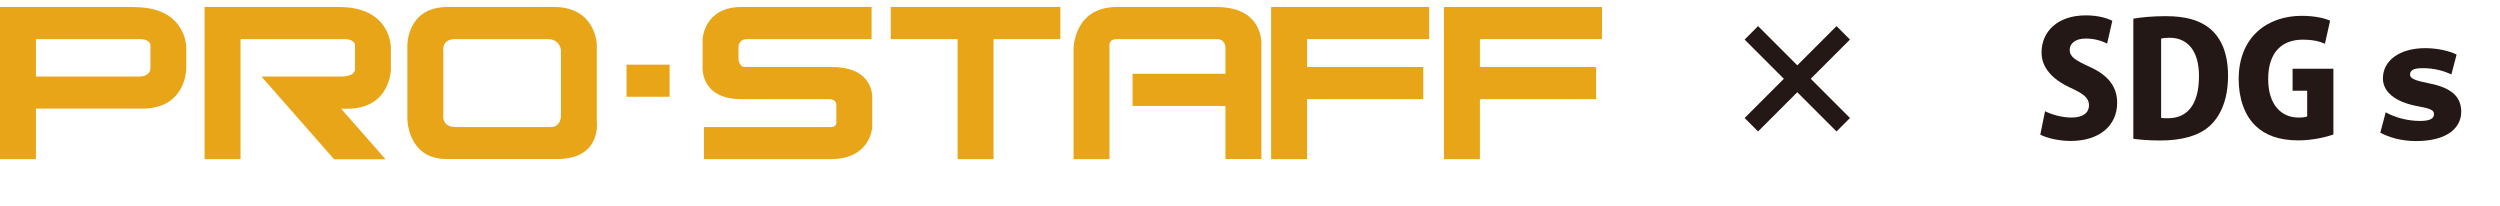
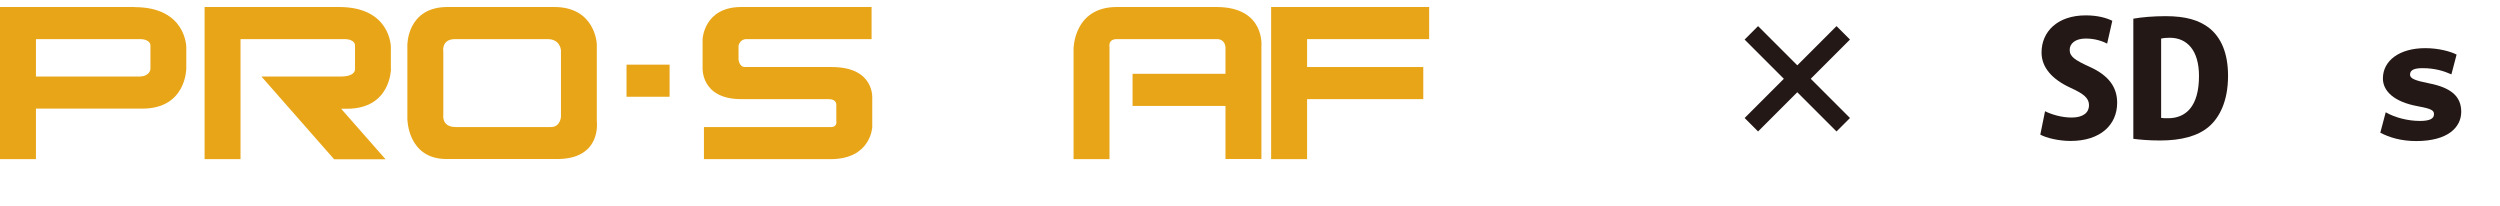
<svg xmlns="http://www.w3.org/2000/svg" id="b" viewBox="0 0 221.18 18.21">
  <defs>
    <style>.d{fill:#e8a517;}.e{fill:#231815;}</style>
  </defs>
  <g id="c">
    <g>
      <g>
-         <polygon class="d" points="93.81 .62 78.81 .62 78.81 3.46 84.72 3.46 84.72 14.08 87.9 14.08 87.9 3.46 93.81 3.46 93.81 .62" />
        <path class="d" d="M49.04,.62h-9.45c-3.6,0-3.55,3.39-3.55,3.39v6.5s0,3.56,3.47,3.56h9.78c3.99,0,3.51-3.36,3.51-3.36V3.89s-.13-3.27-3.76-3.27m-9.82,9.54V4.56s-.2-1.1,1.05-1.1h8.18c1.12,0,1.18,.98,1.18,.98v5.9s-.06,.9-.88,.9h-8.43c-1.27,0-1.1-1.07-1.1-1.07" />
        <rect class="d" x="55.43" y="5.72" width="3.81" height="2.84" />
        <path class="d" d="M77.11,3.46V.62h-11.53c-3.3,0-3.42,2.84-3.42,2.84v2.47s-.23,2.84,3.42,2.84h7.75c.73,0,.66,.54,.66,.54v1.38s.12,.55-.46,.55h-11.25v2.84h11.2c3.58,0,3.69-2.84,3.69-2.84v-2.47s.29-2.84-3.59-2.84h-7.68c-.5,0-.56-.66-.56-.66v-1.23s.11-.58,.69-.58h11.08Z" />
        <path class="d" d="M107.61,.62h-8.8c-3.83,0-3.83,3.7-3.83,3.7V14.08h3.18V4.14s-.15-.68,.65-.68h8.85c.77,0,.76,.75,.76,.75v2.32h-8.22v2.84h8.22v4.7h3.18V4.09s.34-3.47-3.98-3.47" />
        <polygon class="d" points="126.44 3.46 126.44 .62 112.46 .62 112.46 14.08 115.64 14.08 115.64 8.77 125.92 8.77 125.92 5.93 115.64 5.93 115.64 3.46 126.44 3.46" />
-         <polygon class="d" points="141.73 3.46 141.73 .62 127.75 .62 127.75 14.08 130.93 14.08 130.93 8.77 141.21 8.77 141.21 5.93 130.93 5.93 130.93 3.46 141.73 3.46" />
        <path class="d" d="M11.9,.62H0V14.08H3.18v-4.47H12.6c3.88,0,3.88-3.54,3.88-3.54v-1.9s0-3.54-4.58-3.54m.46,6.14c-.33,0-9.18,0-9.18,0V3.46H12.35c1.01,0,.96,.57,.96,.57v2.09s-.04,.62-.94,.65" />
        <path class="d" d="M34.58,6.06v-1.9s0-3.54-4.58-3.54h-11.9V14.08h3.18V3.46h9.17c1.01,0,.96,.57,.96,.57v2.09s.07,.66-1.3,.65c-.44,0-6.98,0-6.98,0l6.43,7.32h4.55l-3.93-4.47h.53c3.88,0,3.88-3.54,3.88-3.54" />
      </g>
      <g>
        <path class="e" d="M163.67,10.44l-1.19,1.19-3.47-3.47-3.47,3.47-1.19-1.19,3.47-3.47-3.47-3.47,1.19-1.19,3.47,3.47,3.47-3.47,1.19,1.19-3.47,3.47,3.47,3.47Z" />
        <path class="e" d="M186.43,3.86c-.39-.2-1.04-.45-1.9-.45-.95,0-1.42,.46-1.42,1,0,.6,.45,.9,1.76,1.5,1.72,.77,2.44,1.83,2.44,3.18,0,1.97-1.5,3.38-4.12,3.38-1.09,0-2.17-.28-2.68-.56l.42-2.07c.57,.29,1.48,.56,2.35,.56,1.04,0,1.54-.45,1.54-1.09s-.49-1.02-1.61-1.53c-1.71-.78-2.59-1.85-2.59-3.14,0-1.83,1.4-3.28,3.91-3.28,1.04,0,1.83,.22,2.35,.48l-.46,2.03Z" />
        <path class="e" d="M188.75,1.65c.74-.13,1.76-.22,2.84-.22,1.79,0,2.97,.35,3.88,1.06,1.05,.85,1.65,2.23,1.65,4.22,0,2.31-.8,3.73-1.7,4.5-.97,.83-2.44,1.22-4.31,1.22-1.05,0-1.85-.08-2.37-.15V1.65Zm2.45,8.78c.15,.03,.39,.03,.59,.03,1.61,.01,2.76-1.06,2.76-3.74,0-2.25-1.04-3.38-2.59-3.38-.35,0-.59,.03-.76,.07v7.02Z" />
-         <path class="e" d="M206.43,11.9c-.64,.24-1.91,.52-3.07,.52-1.71,0-2.94-.45-3.81-1.29-.98-.94-1.49-2.44-1.49-4.13,0-3.74,2.54-5.6,5.58-5.6,1.13,0,2.03,.21,2.51,.43l-.46,2.04c-.48-.21-1.06-.36-1.97-.36-1.74,0-3.05,1.02-3.05,3.49,0,2.3,1.19,3.4,2.68,3.4,.35,0,.63-.03,.77-.1v-2.27h-1.29v-1.95h3.61v5.81Z" />
        <path class="e" d="M211.08,9.94c.8,.46,1.95,.76,3.01,.76,.92,0,1.25-.22,1.25-.6,0-.34-.24-.48-1.42-.7-2.16-.39-3.1-1.37-3.1-2.46,0-1.58,1.47-2.68,3.75-2.68,1.16,0,2.24,.29,2.77,.57l-.46,1.75c-.62-.28-1.44-.55-2.54-.55-.69,0-1.12,.13-1.12,.57,0,.34,.41,.52,1.67,.77,1.95,.38,2.86,1.15,2.86,2.52s-1.18,2.59-3.98,2.59c-1.34,0-2.38-.32-3.18-.74l.48-1.81Z" />
      </g>
    </g>
  </g>
</svg>